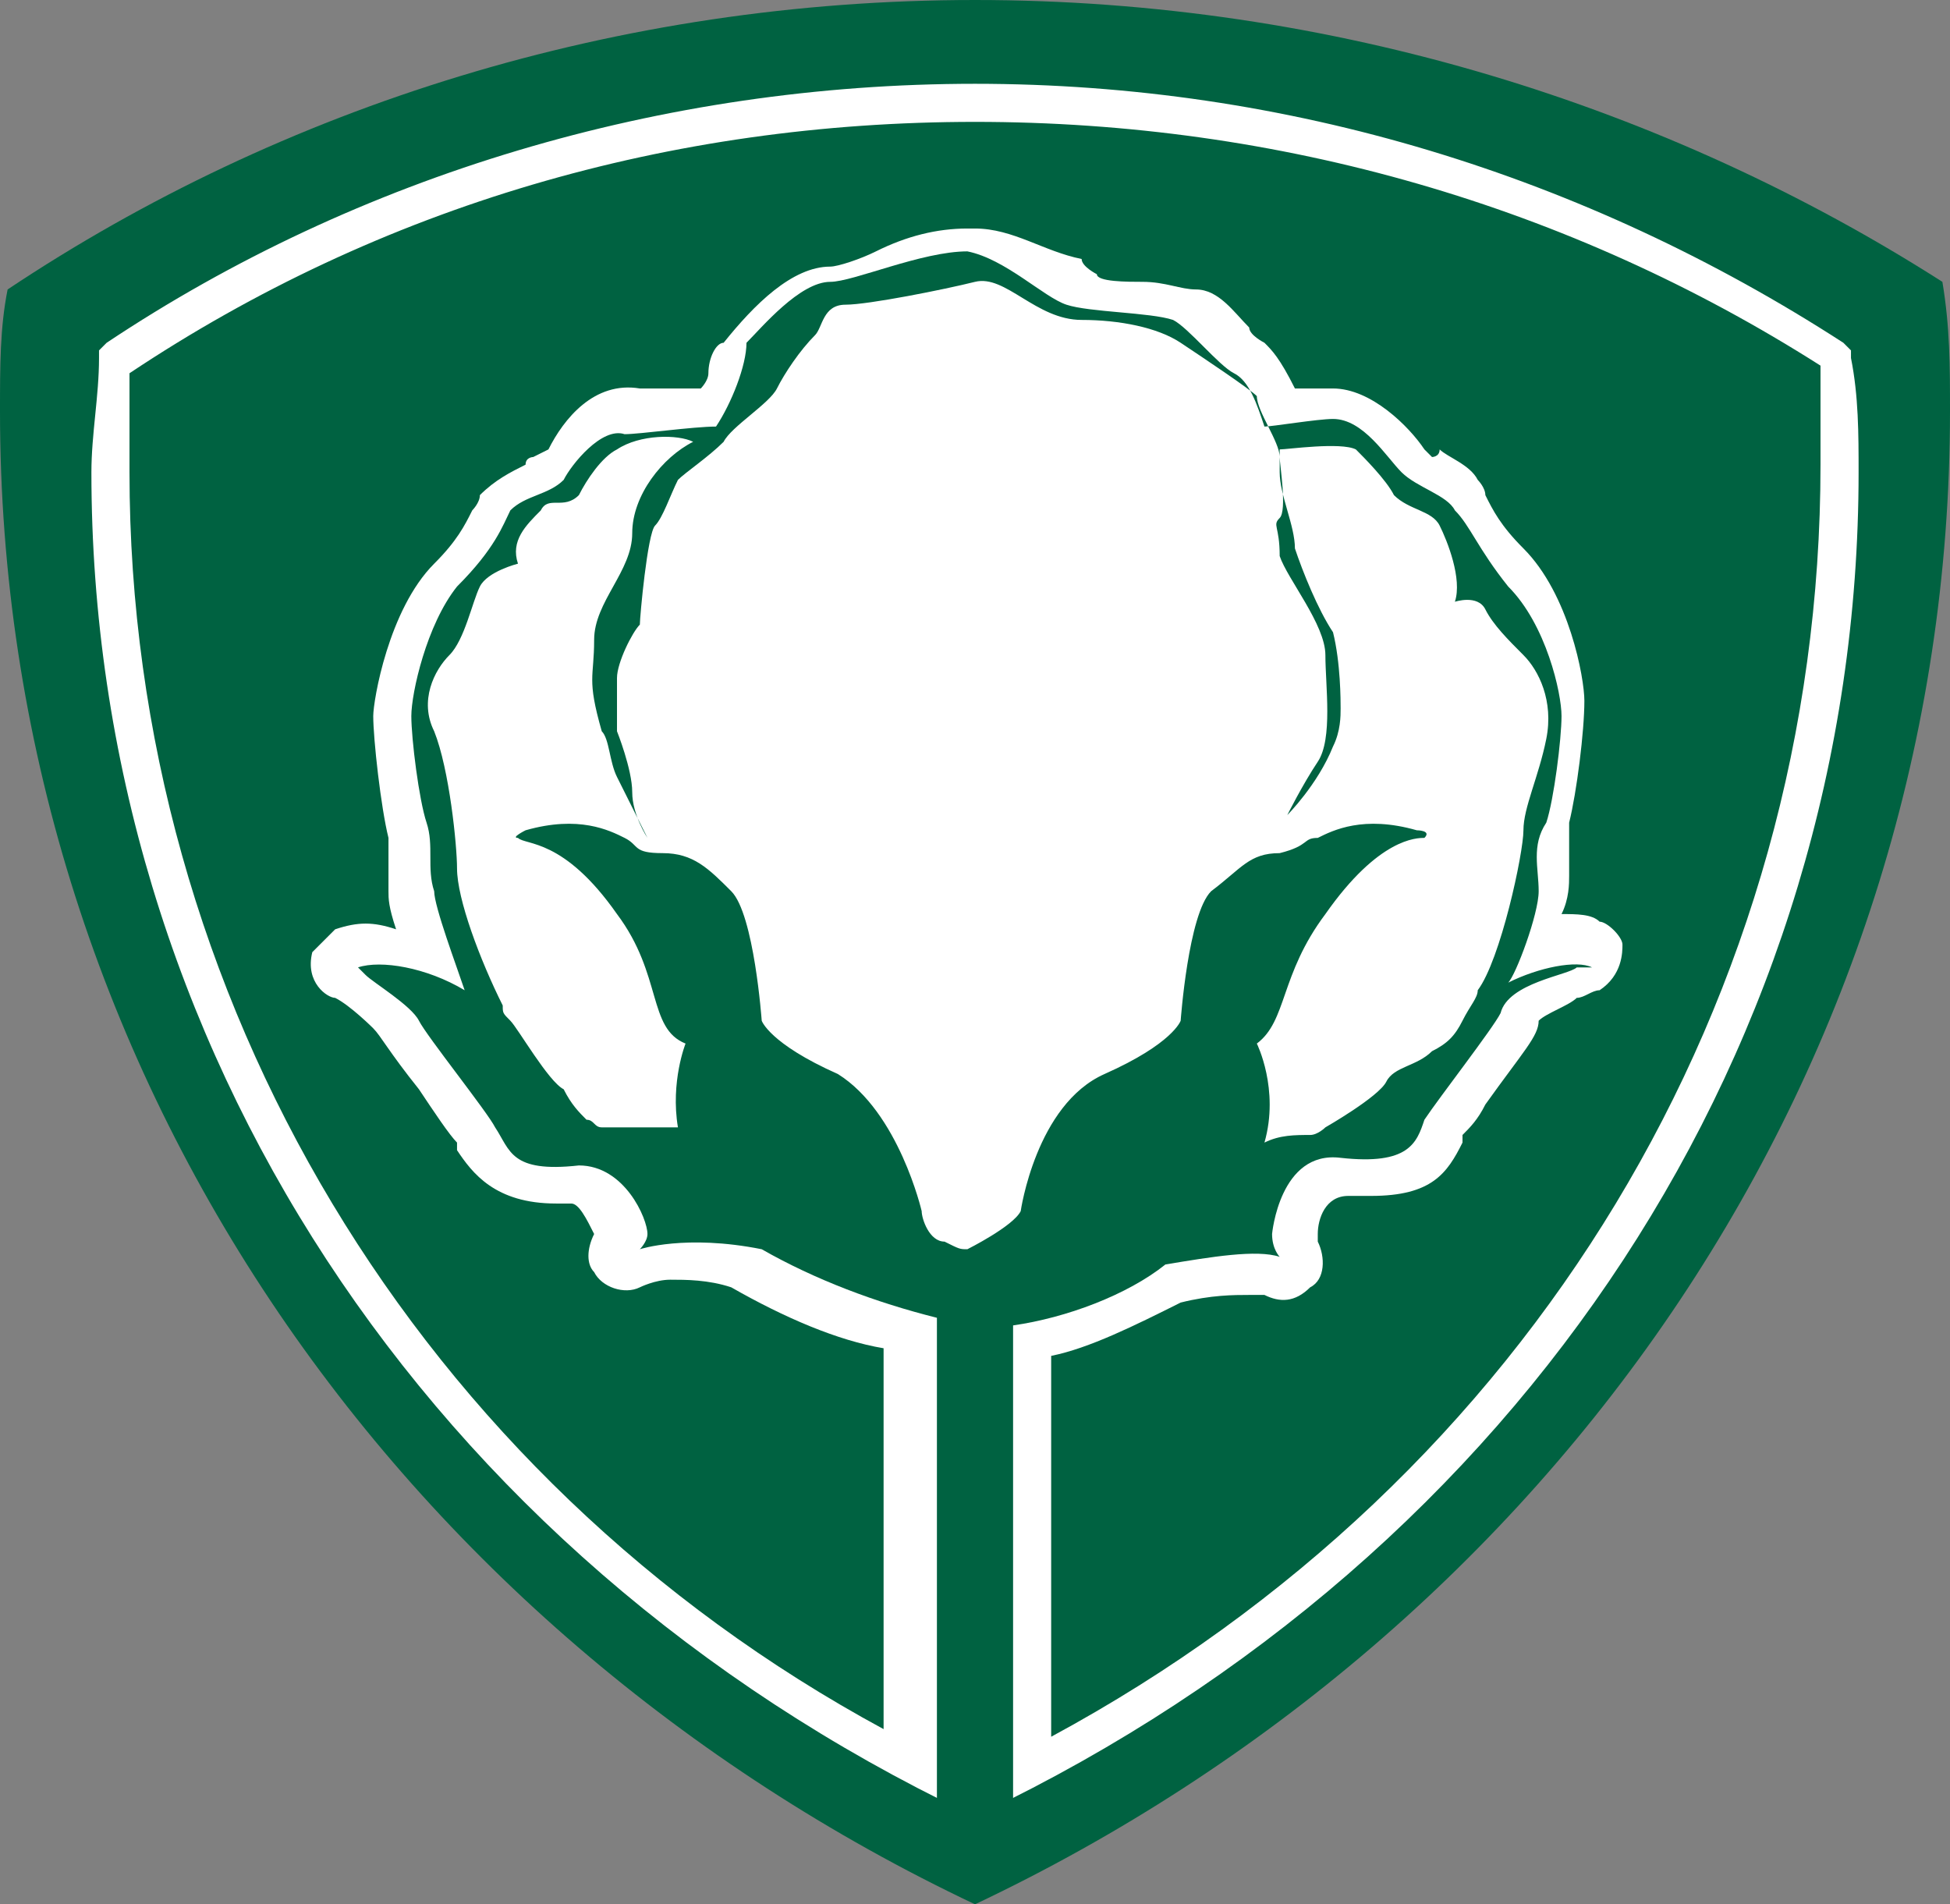
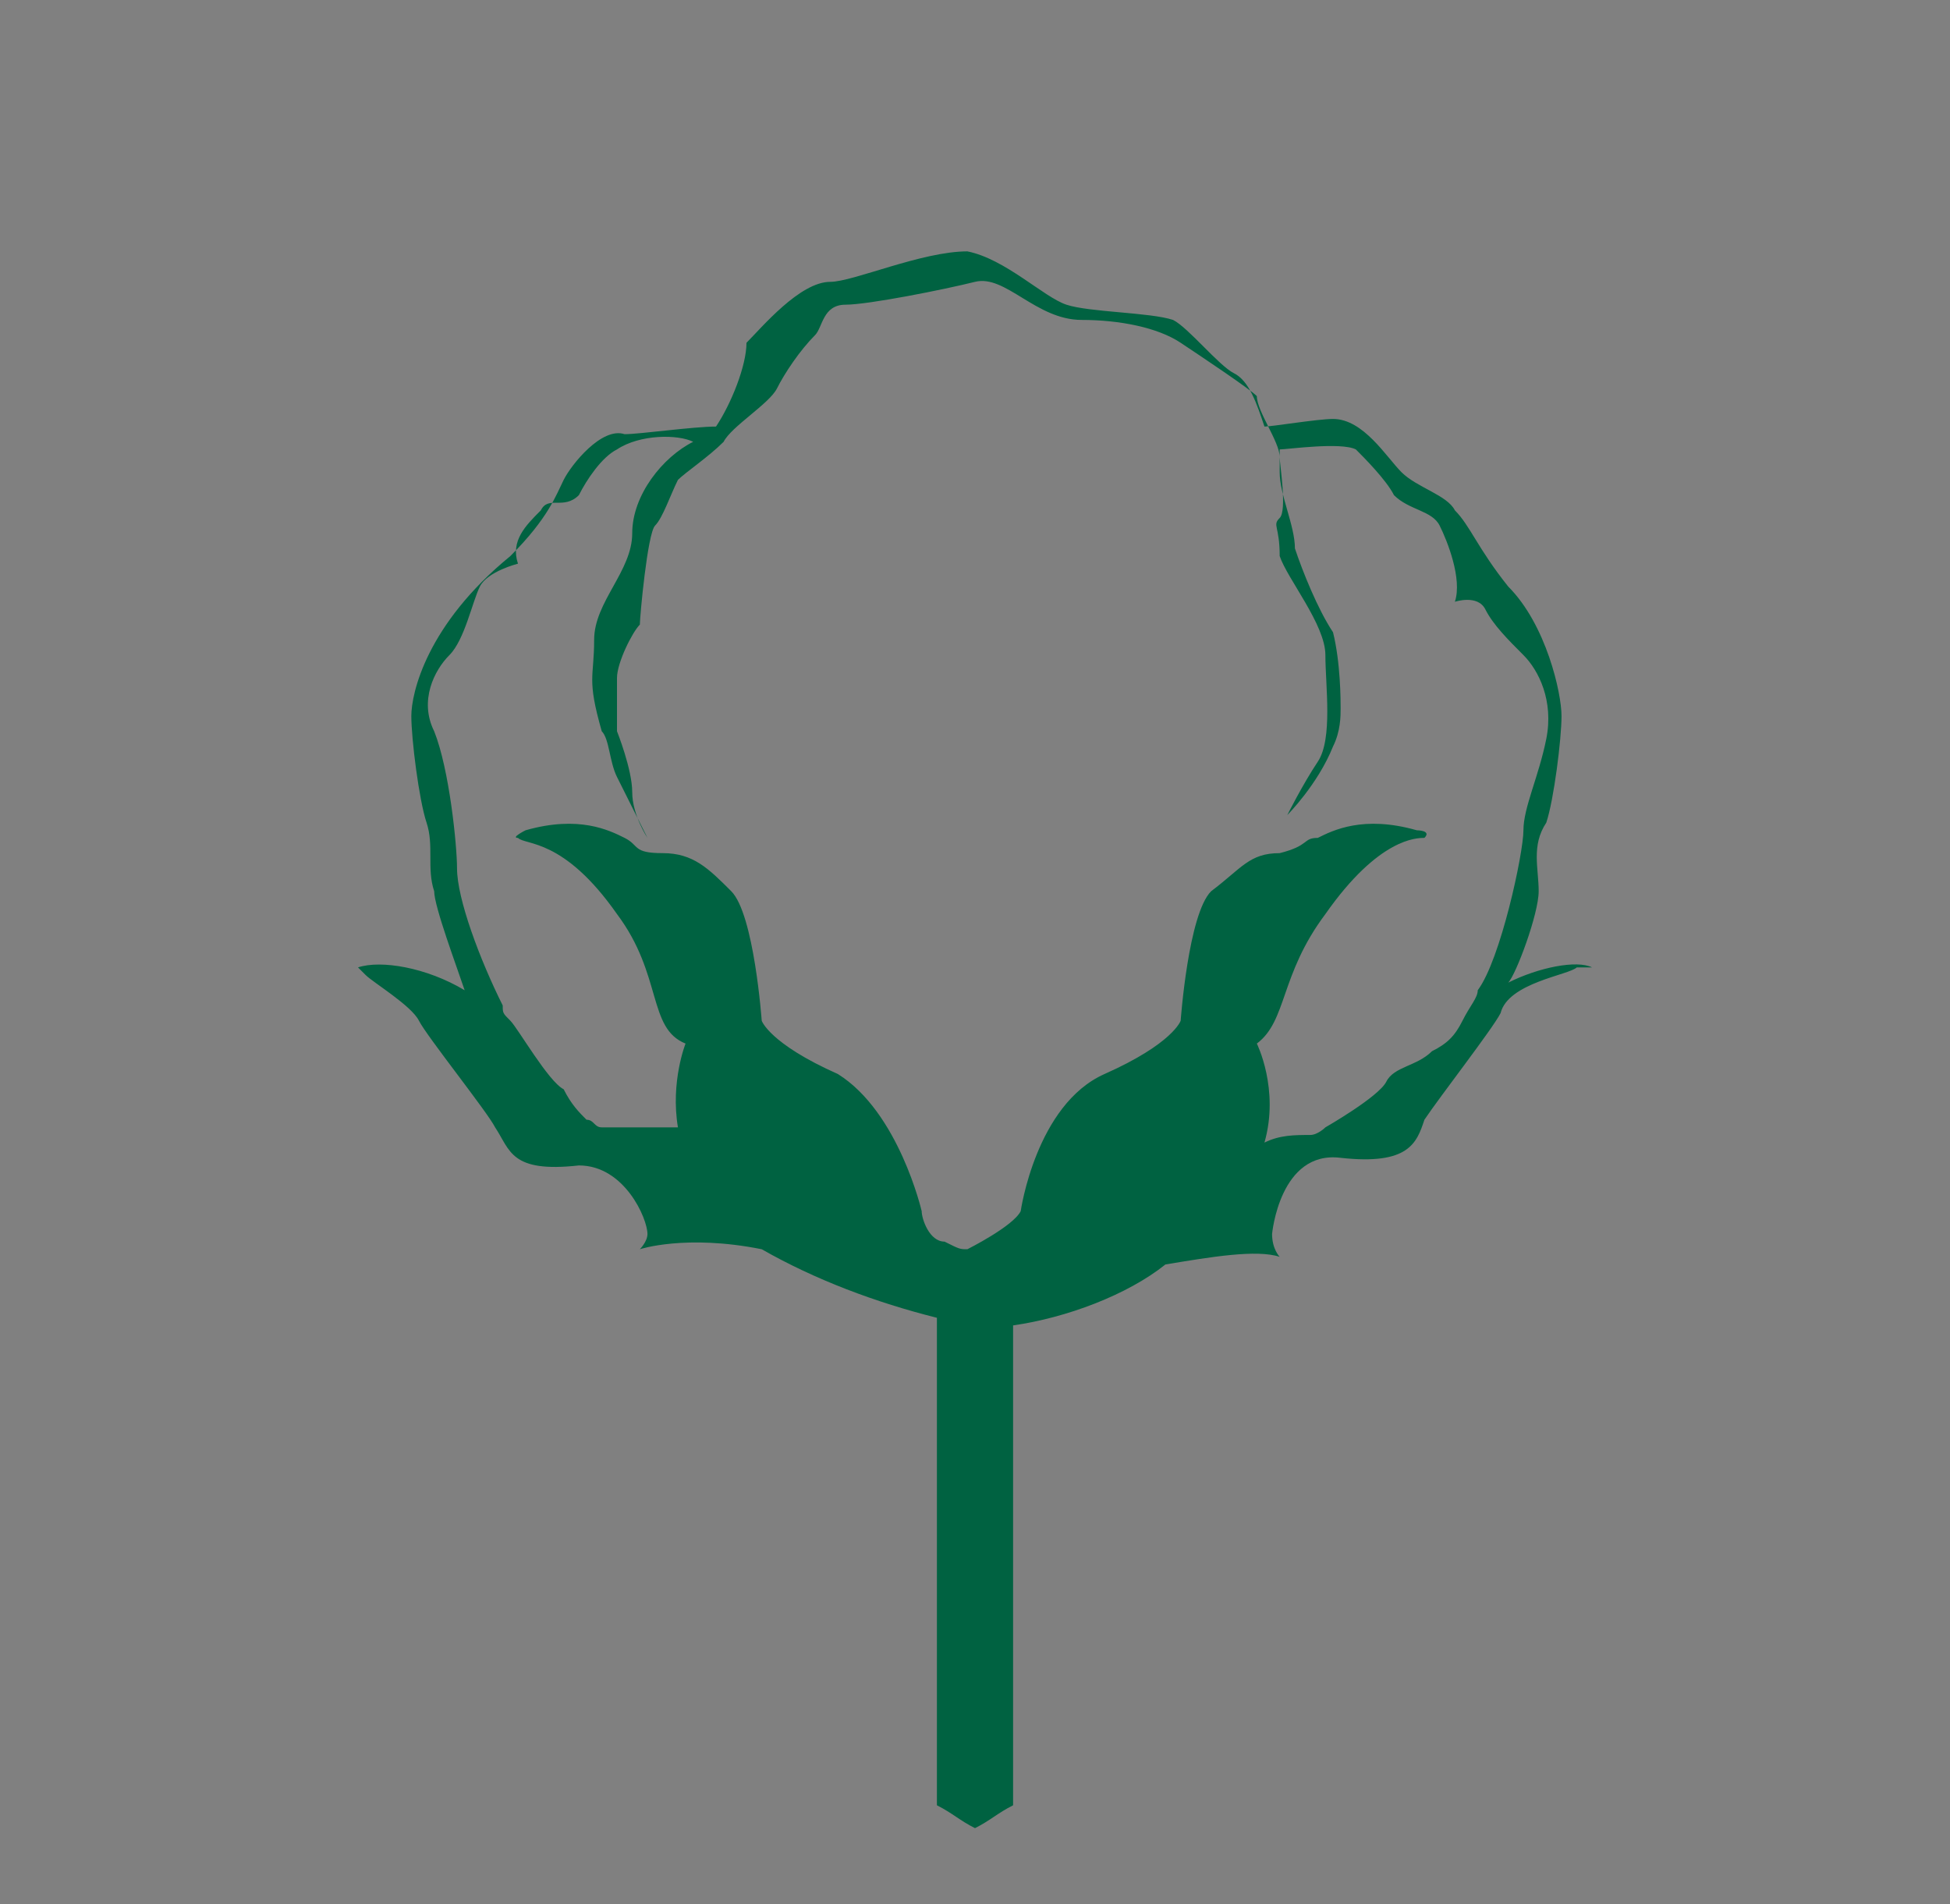
<svg xmlns="http://www.w3.org/2000/svg" version="1.1" id="Layer_1" x="0px" y="0px" viewBox="0 0 25.6 25" style="enable-background:new 0 0 25.6 25;" xml:space="preserve">
  <rect x="0" y="0" width="25.6" height="25" fill="#808080" stroke="none" />
  <style type="text/css">
	.st0{fill:#006241;}
	.st1{fill:#FFFFFF;}
</style>
  <g>
-     <path class="st0" d="M0.1,3.8C0,4.3,0,4.8,0,5.4C0,14,5.2,21.4,12.8,25C20.4,21.4,25.6,14,25.6,5.4c0-0.6,0-1.1-0.1-1.7   C21.9,1.4,17.5,0,12.8,0C8.1,0,3.7,1.4,0.1,3.8L0.1,3.8z" />
-     <path class="st1" d="M13.8,22.8v-5c0.5-0.1,1.1-0.4,1.7-0.7c0.4-0.1,0.7-0.1,0.9-0.1c0.2,0,0.2,0,0.2,0c0.2,0.1,0.4,0.1,0.6-0.1   c0.2-0.1,0.2-0.4,0.1-0.6c0,0,0,0,0-0.1c0-0.2,0.1-0.5,0.4-0.5c0.1,0,0.2,0,0.3,0c0.8,0,1-0.3,1.2-0.7c0,0,0-0.1,0-0.1   c0.1-0.1,0.2-0.2,0.3-0.4c0.5-0.7,0.7-0.9,0.7-1.1c0.1-0.1,0.4-0.2,0.5-0.3c0.1,0,0.2-0.1,0.3-0.1c0.3-0.2,0.3-0.5,0.3-0.6   c0-0.1-0.2-0.3-0.3-0.3l0,0c-0.1-0.1-0.3-0.1-0.5-0.1c0.1-0.2,0.1-0.4,0.1-0.5c0-0.1,0-0.2,0-0.3c0-0.2,0-0.3,0-0.4   c0.1-0.4,0.2-1.2,0.2-1.6c0-0.3-0.2-1.4-0.8-2c-0.3-0.3-0.4-0.5-0.5-0.7c0-0.1-0.1-0.2-0.1-0.2c-0.1-0.2-0.4-0.3-0.5-0.4   C18.9,6,18.8,6,18.8,6l-0.1-0.1c-0.2-0.3-0.7-0.8-1.2-0.8c-0.1,0-0.3,0-0.5,0c-0.2-0.4-0.3-0.5-0.4-0.6c0,0-0.2-0.1-0.2-0.2   c-0.2-0.2-0.4-0.5-0.7-0.5c-0.2,0-0.4-0.1-0.7-0.1c-0.2,0-0.6,0-0.6-0.1c0,0-0.2-0.1-0.2-0.2C13.7,3.3,13.3,3,12.8,3   c0,0-0.1,0-0.1,0c-0.4,0-0.8,0.1-1.2,0.3c-0.2,0.1-0.5,0.2-0.6,0.2h0c-0.5,0-1,0.5-1.4,1C9.4,4.5,9.3,4.7,9.3,4.9   c0,0.1-0.1,0.2-0.1,0.2c-0.2,0-0.6,0-0.8,0c0,0,0,0,0,0c-0.6-0.1-1,0.4-1.2,0.8L7,6C7,6,6.9,6,6.9,6.1C6.7,6.2,6.5,6.3,6.3,6.5   c0,0.1-0.1,0.2-0.1,0.2C6.1,6.9,6,7.1,5.7,7.4C5.1,8,4.9,9.2,4.9,9.4c0,0.3,0.1,1.2,0.2,1.6c0,0.1,0,0.3,0,0.4c0,0.1,0,0.2,0,0.3   c0,0.1,0,0.2,0.1,0.5c-0.3-0.1-0.5-0.1-0.8,0c-0.1,0.1-0.2,0.2-0.3,0.3c-0.1,0.4,0.2,0.6,0.3,0.6c0.2,0.1,0.5,0.4,0.5,0.4   c0.1,0.1,0.2,0.3,0.6,0.8c0.2,0.3,0.4,0.6,0.5,0.7l0,0.1c0.2,0.3,0.5,0.7,1.3,0.7c0.1,0,0.2,0,0.2,0c0.1,0,0.2,0.2,0.3,0.4   c-0.1,0.2-0.1,0.4,0,0.5c0.1,0.2,0.4,0.3,0.6,0.2c0,0,0.2-0.1,0.4-0.1c0.2,0,0.5,0,0.8,0.1c0.7,0.4,1.4,0.7,2,0.8v5   C5.5,19.4,1.7,13.1,1.7,6.2c0-0.4,0-0.9,0-1.3C5,2.7,8.8,1.6,12.8,1.6c4,0,7.8,1.1,11.1,3.2c0,0.5,0,0.9,0,1.3   C23.9,13.1,20.1,19.4,13.8,22.8L13.8,22.8z M24.3,4.7l0-0.1l-0.1-0.1c-3.4-2.2-7.3-3.4-11.4-3.4c-4.1,0-8.1,1.2-11.4,3.4L1.3,4.6   l0,0.1c0,0.5-0.1,1-0.1,1.5c0,7.5,4.4,14.2,11.5,17.6l0.1,0l0.1,0C20,20.4,24.4,13.7,24.4,6.2C24.4,5.7,24.4,5.2,24.3,4.7L24.3,4.7   z" />
-     <path class="st0" d="M19.2,13.4c-0.1,0.2-0.2,0.3-0.4,0.4c-0.2,0.2-0.5,0.2-0.6,0.4c-0.1,0.2-0.8,0.6-0.8,0.6s-0.1,0.1-0.2,0.1   c0,0,0,0,0,0c0,0,0,0,0,0c-0.2,0-0.4,0-0.6,0.1c0.2-0.7-0.1-1.3-0.1-1.3c0.4-0.3,0.3-0.9,0.9-1.7c0.7-1,1.2-1,1.3-1   c0.1-0.1-0.1-0.1-0.1-0.1c-0.7-0.2-1.1,0-1.3,0.1c-0.2,0-0.1,0.1-0.5,0.2c-0.4,0-0.5,0.2-0.9,0.5c-0.3,0.3-0.4,1.7-0.4,1.7   s-0.1,0.3-1,0.7c-0.9,0.4-1.1,1.8-1.1,1.8c0,0,0,0,0,0c-0.1,0.2-0.7,0.5-0.7,0.5c-0.1,0-0.1,0-0.3-0.1c-0.2,0-0.3-0.3-0.3-0.4l0,0   c0,0-0.3-1.3-1.1-1.8c-0.9-0.4-1-0.7-1-0.7s-0.1-1.4-0.4-1.7c-0.3-0.3-0.5-0.5-0.9-0.5c-0.4,0-0.3-0.1-0.5-0.2   c-0.2-0.1-0.6-0.3-1.3-0.1c0,0-0.2,0.1-0.1,0.1c0.1,0.1,0.6,0,1.3,1c0.6,0.8,0.4,1.5,0.9,1.7c0,0-0.2,0.5-0.1,1.1   c-0.2,0-0.6,0-0.8,0h0c0,0-0.1,0-0.1,0c0,0-0.1,0-0.1,0c0,0,0,0,0,0c-0.1,0-0.1-0.1-0.2-0.1c-0.1-0.1-0.2-0.2-0.3-0.4   c-0.2-0.1-0.6-0.8-0.7-0.9c-0.1-0.1-0.1-0.1-0.1-0.2c0,0,0,0,0,0c-0.3-0.6-0.6-1.4-0.6-1.8c0-0.3-0.1-1.3-0.3-1.8   C5.5,9.2,5.7,8.8,5.9,8.6c0.2-0.2,0.3-0.7,0.4-0.9c0.1-0.2,0.5-0.3,0.5-0.3C6.7,7.1,6.9,6.9,7.1,6.7c0.1-0.2,0.3,0,0.5-0.2   C7.7,6.3,7.9,6,8.1,5.9c0.3-0.2,0.8-0.2,1-0.1C8.7,6,8.3,6.5,8.3,7c0,0.5-0.5,0.9-0.5,1.4c0,0.5-0.1,0.5,0.1,1.2   C8,9.7,8,10,8.1,10.2C8.3,10.6,8.5,11,8.5,11s-0.2-0.3-0.2-0.6c0-0.3-0.2-0.8-0.2-0.8S8.1,9.1,8.1,8.9c0-0.2,0.2-0.6,0.3-0.7   C8.4,8.1,8.5,7,8.6,6.9c0.1-0.1,0.2-0.4,0.3-0.6C9,6.2,9.3,6,9.5,5.8c0.1-0.2,0.6-0.5,0.7-0.7c0.1-0.2,0.3-0.5,0.5-0.7   C10.8,4.3,10.8,4,11.1,4c0.3,0,1.3-0.2,1.7-0.3c0.4-0.1,0.8,0.5,1.4,0.5c0.5,0,1,0.1,1.3,0.3c0.3,0.2,0.9,0.6,1,0.7   c0,0.2,0.3,0.6,0.3,0.8c0,0.1,0.1,0.7,0,0.8c-0.1,0.1,0,0.1,0,0.5c0.1,0.3,0.6,0.9,0.6,1.3c0,0.4,0.1,1.1-0.1,1.4   c-0.2,0.3-0.4,0.7-0.4,0.7s0.4-0.4,0.6-0.9c0.1-0.2,0.1-0.4,0.1-0.5c0-0.1,0-0.6-0.1-1C17.3,8,17.1,7.5,17,7.2c0-0.3-0.2-0.7-0.2-1   c0-0.1,0-0.2,0-0.3c0.1,0,0.8-0.1,1,0c0.1,0.1,0.4,0.4,0.5,0.6c0.2,0.2,0.5,0.2,0.6,0.4c0.1,0.2,0.3,0.7,0.2,1c0,0,0.3-0.1,0.4,0.1   c0.1,0.2,0.3,0.4,0.5,0.6c0.2,0.2,0.4,0.6,0.3,1.1c-0.1,0.5-0.3,0.9-0.3,1.2c0,0.3-0.3,1.7-0.6,2.1c0,0,0,0,0,0   C19.4,13.1,19.3,13.2,19.2,13.4L19.2,13.4z M20.9,12.7c-0.2-0.1-0.7,0-1.1,0.2c0.1-0.1,0.4-0.9,0.4-1.2c0-0.3-0.1-0.6,0.1-0.9   c0.1-0.3,0.2-1.1,0.2-1.4c0-0.3-0.2-1.2-0.7-1.7c-0.4-0.5-0.5-0.8-0.7-1c-0.1-0.2-0.5-0.3-0.7-0.5c-0.2-0.2-0.5-0.7-0.9-0.7   c-0.2,0-0.8,0.1-0.9,0.1c-0.1-0.3-0.2-0.6-0.4-0.7c-0.2-0.1-0.6-0.6-0.8-0.7c-0.3-0.1-1.1-0.1-1.4-0.2c-0.3-0.1-0.8-0.6-1.3-0.7   c-0.6,0-1.5,0.4-1.8,0.4c-0.4,0-0.9,0.6-1.1,0.8C9.8,4.8,9.6,5.3,9.4,5.6c-0.3,0-1,0.1-1.2,0.1C7.9,5.6,7.5,6.1,7.4,6.3   C7.2,6.5,6.9,6.5,6.7,6.7c-0.1,0.2-0.2,0.5-0.7,1C5.6,8.2,5.4,9.1,5.4,9.4c0,0.3,0.1,1.1,0.2,1.4c0.1,0.3,0,0.6,0.1,0.9   c0,0.2,0.3,1,0.4,1.3c-0.5-0.3-1.1-0.4-1.4-0.3c0,0,0,0,0.1,0.1c0.1,0.1,0.6,0.4,0.7,0.6c0.1,0.2,0.9,1.2,1,1.4   c0.2,0.3,0.2,0.6,1.1,0.5c0.6,0,0.9,0.7,0.9,0.9c0,0.1-0.1,0.2-0.1,0.2c0,0,0.6-0.2,1.6,0c0.7,0.4,1.5,0.7,2.3,0.9v6.4   c0.2,0.1,0.3,0.2,0.5,0.3c0.2-0.1,0.3-0.2,0.5-0.3v-6.3c0.7-0.1,1.5-0.4,2-0.8c0.6-0.1,1.2-0.2,1.5-0.1c0,0-0.1-0.1-0.1-0.3   c0,0,0.1-1.1,0.9-1c0.9,0.1,1-0.2,1.1-0.5c0.2-0.3,0.9-1.2,1-1.4c0.1-0.4,0.9-0.5,1-0.6C20.9,12.7,20.9,12.7,20.9,12.7L20.9,12.7z" />
+     <path class="st0" d="M19.2,13.4c-0.1,0.2-0.2,0.3-0.4,0.4c-0.2,0.2-0.5,0.2-0.6,0.4c-0.1,0.2-0.8,0.6-0.8,0.6s-0.1,0.1-0.2,0.1   c0,0,0,0,0,0c0,0,0,0,0,0c-0.2,0-0.4,0-0.6,0.1c0.2-0.7-0.1-1.3-0.1-1.3c0.4-0.3,0.3-0.9,0.9-1.7c0.7-1,1.2-1,1.3-1   c0.1-0.1-0.1-0.1-0.1-0.1c-0.7-0.2-1.1,0-1.3,0.1c-0.2,0-0.1,0.1-0.5,0.2c-0.4,0-0.5,0.2-0.9,0.5c-0.3,0.3-0.4,1.7-0.4,1.7   s-0.1,0.3-1,0.7c-0.9,0.4-1.1,1.8-1.1,1.8c0,0,0,0,0,0c-0.1,0.2-0.7,0.5-0.7,0.5c-0.1,0-0.1,0-0.3-0.1c-0.2,0-0.3-0.3-0.3-0.4l0,0   c0,0-0.3-1.3-1.1-1.8c-0.9-0.4-1-0.7-1-0.7s-0.1-1.4-0.4-1.7c-0.3-0.3-0.5-0.5-0.9-0.5c-0.4,0-0.3-0.1-0.5-0.2   c-0.2-0.1-0.6-0.3-1.3-0.1c0,0-0.2,0.1-0.1,0.1c0.1,0.1,0.6,0,1.3,1c0.6,0.8,0.4,1.5,0.9,1.7c0,0-0.2,0.5-0.1,1.1   c-0.2,0-0.6,0-0.8,0h0c0,0-0.1,0-0.1,0c0,0-0.1,0-0.1,0c0,0,0,0,0,0c-0.1,0-0.1-0.1-0.2-0.1c-0.1-0.1-0.2-0.2-0.3-0.4   c-0.2-0.1-0.6-0.8-0.7-0.9c-0.1-0.1-0.1-0.1-0.1-0.2c0,0,0,0,0,0c-0.3-0.6-0.6-1.4-0.6-1.8c0-0.3-0.1-1.3-0.3-1.8   C5.5,9.2,5.7,8.8,5.9,8.6c0.2-0.2,0.3-0.7,0.4-0.9c0.1-0.2,0.5-0.3,0.5-0.3C6.7,7.1,6.9,6.9,7.1,6.7c0.1-0.2,0.3,0,0.5-0.2   C7.7,6.3,7.9,6,8.1,5.9c0.3-0.2,0.8-0.2,1-0.1C8.7,6,8.3,6.5,8.3,7c0,0.5-0.5,0.9-0.5,1.4c0,0.5-0.1,0.5,0.1,1.2   C8,9.7,8,10,8.1,10.2C8.3,10.6,8.5,11,8.5,11s-0.2-0.3-0.2-0.6c0-0.3-0.2-0.8-0.2-0.8S8.1,9.1,8.1,8.9c0-0.2,0.2-0.6,0.3-0.7   C8.4,8.1,8.5,7,8.6,6.9c0.1-0.1,0.2-0.4,0.3-0.6C9,6.2,9.3,6,9.5,5.8c0.1-0.2,0.6-0.5,0.7-0.7c0.1-0.2,0.3-0.5,0.5-0.7   C10.8,4.3,10.8,4,11.1,4c0.3,0,1.3-0.2,1.7-0.3c0.4-0.1,0.8,0.5,1.4,0.5c0.5,0,1,0.1,1.3,0.3c0.3,0.2,0.9,0.6,1,0.7   c0,0.2,0.3,0.6,0.3,0.8c0,0.1,0.1,0.7,0,0.8c-0.1,0.1,0,0.1,0,0.5c0.1,0.3,0.6,0.9,0.6,1.3c0,0.4,0.1,1.1-0.1,1.4   c-0.2,0.3-0.4,0.7-0.4,0.7s0.4-0.4,0.6-0.9c0.1-0.2,0.1-0.4,0.1-0.5c0-0.1,0-0.6-0.1-1C17.3,8,17.1,7.5,17,7.2c0-0.3-0.2-0.7-0.2-1   c0-0.1,0-0.2,0-0.3c0.1,0,0.8-0.1,1,0c0.1,0.1,0.4,0.4,0.5,0.6c0.2,0.2,0.5,0.2,0.6,0.4c0.1,0.2,0.3,0.7,0.2,1c0,0,0.3-0.1,0.4,0.1   c0.1,0.2,0.3,0.4,0.5,0.6c0.2,0.2,0.4,0.6,0.3,1.1c-0.1,0.5-0.3,0.9-0.3,1.2c0,0.3-0.3,1.7-0.6,2.1c0,0,0,0,0,0   C19.4,13.1,19.3,13.2,19.2,13.4L19.2,13.4z M20.9,12.7c-0.2-0.1-0.7,0-1.1,0.2c0.1-0.1,0.4-0.9,0.4-1.2c0-0.3-0.1-0.6,0.1-0.9   c0.1-0.3,0.2-1.1,0.2-1.4c0-0.3-0.2-1.2-0.7-1.7c-0.4-0.5-0.5-0.8-0.7-1c-0.1-0.2-0.5-0.3-0.7-0.5c-0.2-0.2-0.5-0.7-0.9-0.7   c-0.2,0-0.8,0.1-0.9,0.1c-0.1-0.3-0.2-0.6-0.4-0.7c-0.2-0.1-0.6-0.6-0.8-0.7c-0.3-0.1-1.1-0.1-1.4-0.2c-0.3-0.1-0.8-0.6-1.3-0.7   c-0.6,0-1.5,0.4-1.8,0.4c-0.4,0-0.9,0.6-1.1,0.8C9.8,4.8,9.6,5.3,9.4,5.6c-0.3,0-1,0.1-1.2,0.1C7.9,5.6,7.5,6.1,7.4,6.3   c-0.1,0.2-0.2,0.5-0.7,1C5.6,8.2,5.4,9.1,5.4,9.4c0,0.3,0.1,1.1,0.2,1.4c0.1,0.3,0,0.6,0.1,0.9   c0,0.2,0.3,1,0.4,1.3c-0.5-0.3-1.1-0.4-1.4-0.3c0,0,0,0,0.1,0.1c0.1,0.1,0.6,0.4,0.7,0.6c0.1,0.2,0.9,1.2,1,1.4   c0.2,0.3,0.2,0.6,1.1,0.5c0.6,0,0.9,0.7,0.9,0.9c0,0.1-0.1,0.2-0.1,0.2c0,0,0.6-0.2,1.6,0c0.7,0.4,1.5,0.7,2.3,0.9v6.4   c0.2,0.1,0.3,0.2,0.5,0.3c0.2-0.1,0.3-0.2,0.5-0.3v-6.3c0.7-0.1,1.5-0.4,2-0.8c0.6-0.1,1.2-0.2,1.5-0.1c0,0-0.1-0.1-0.1-0.3   c0,0,0.1-1.1,0.9-1c0.9,0.1,1-0.2,1.1-0.5c0.2-0.3,0.9-1.2,1-1.4c0.1-0.4,0.9-0.5,1-0.6C20.9,12.7,20.9,12.7,20.9,12.7L20.9,12.7z" />
  </g>
</svg>